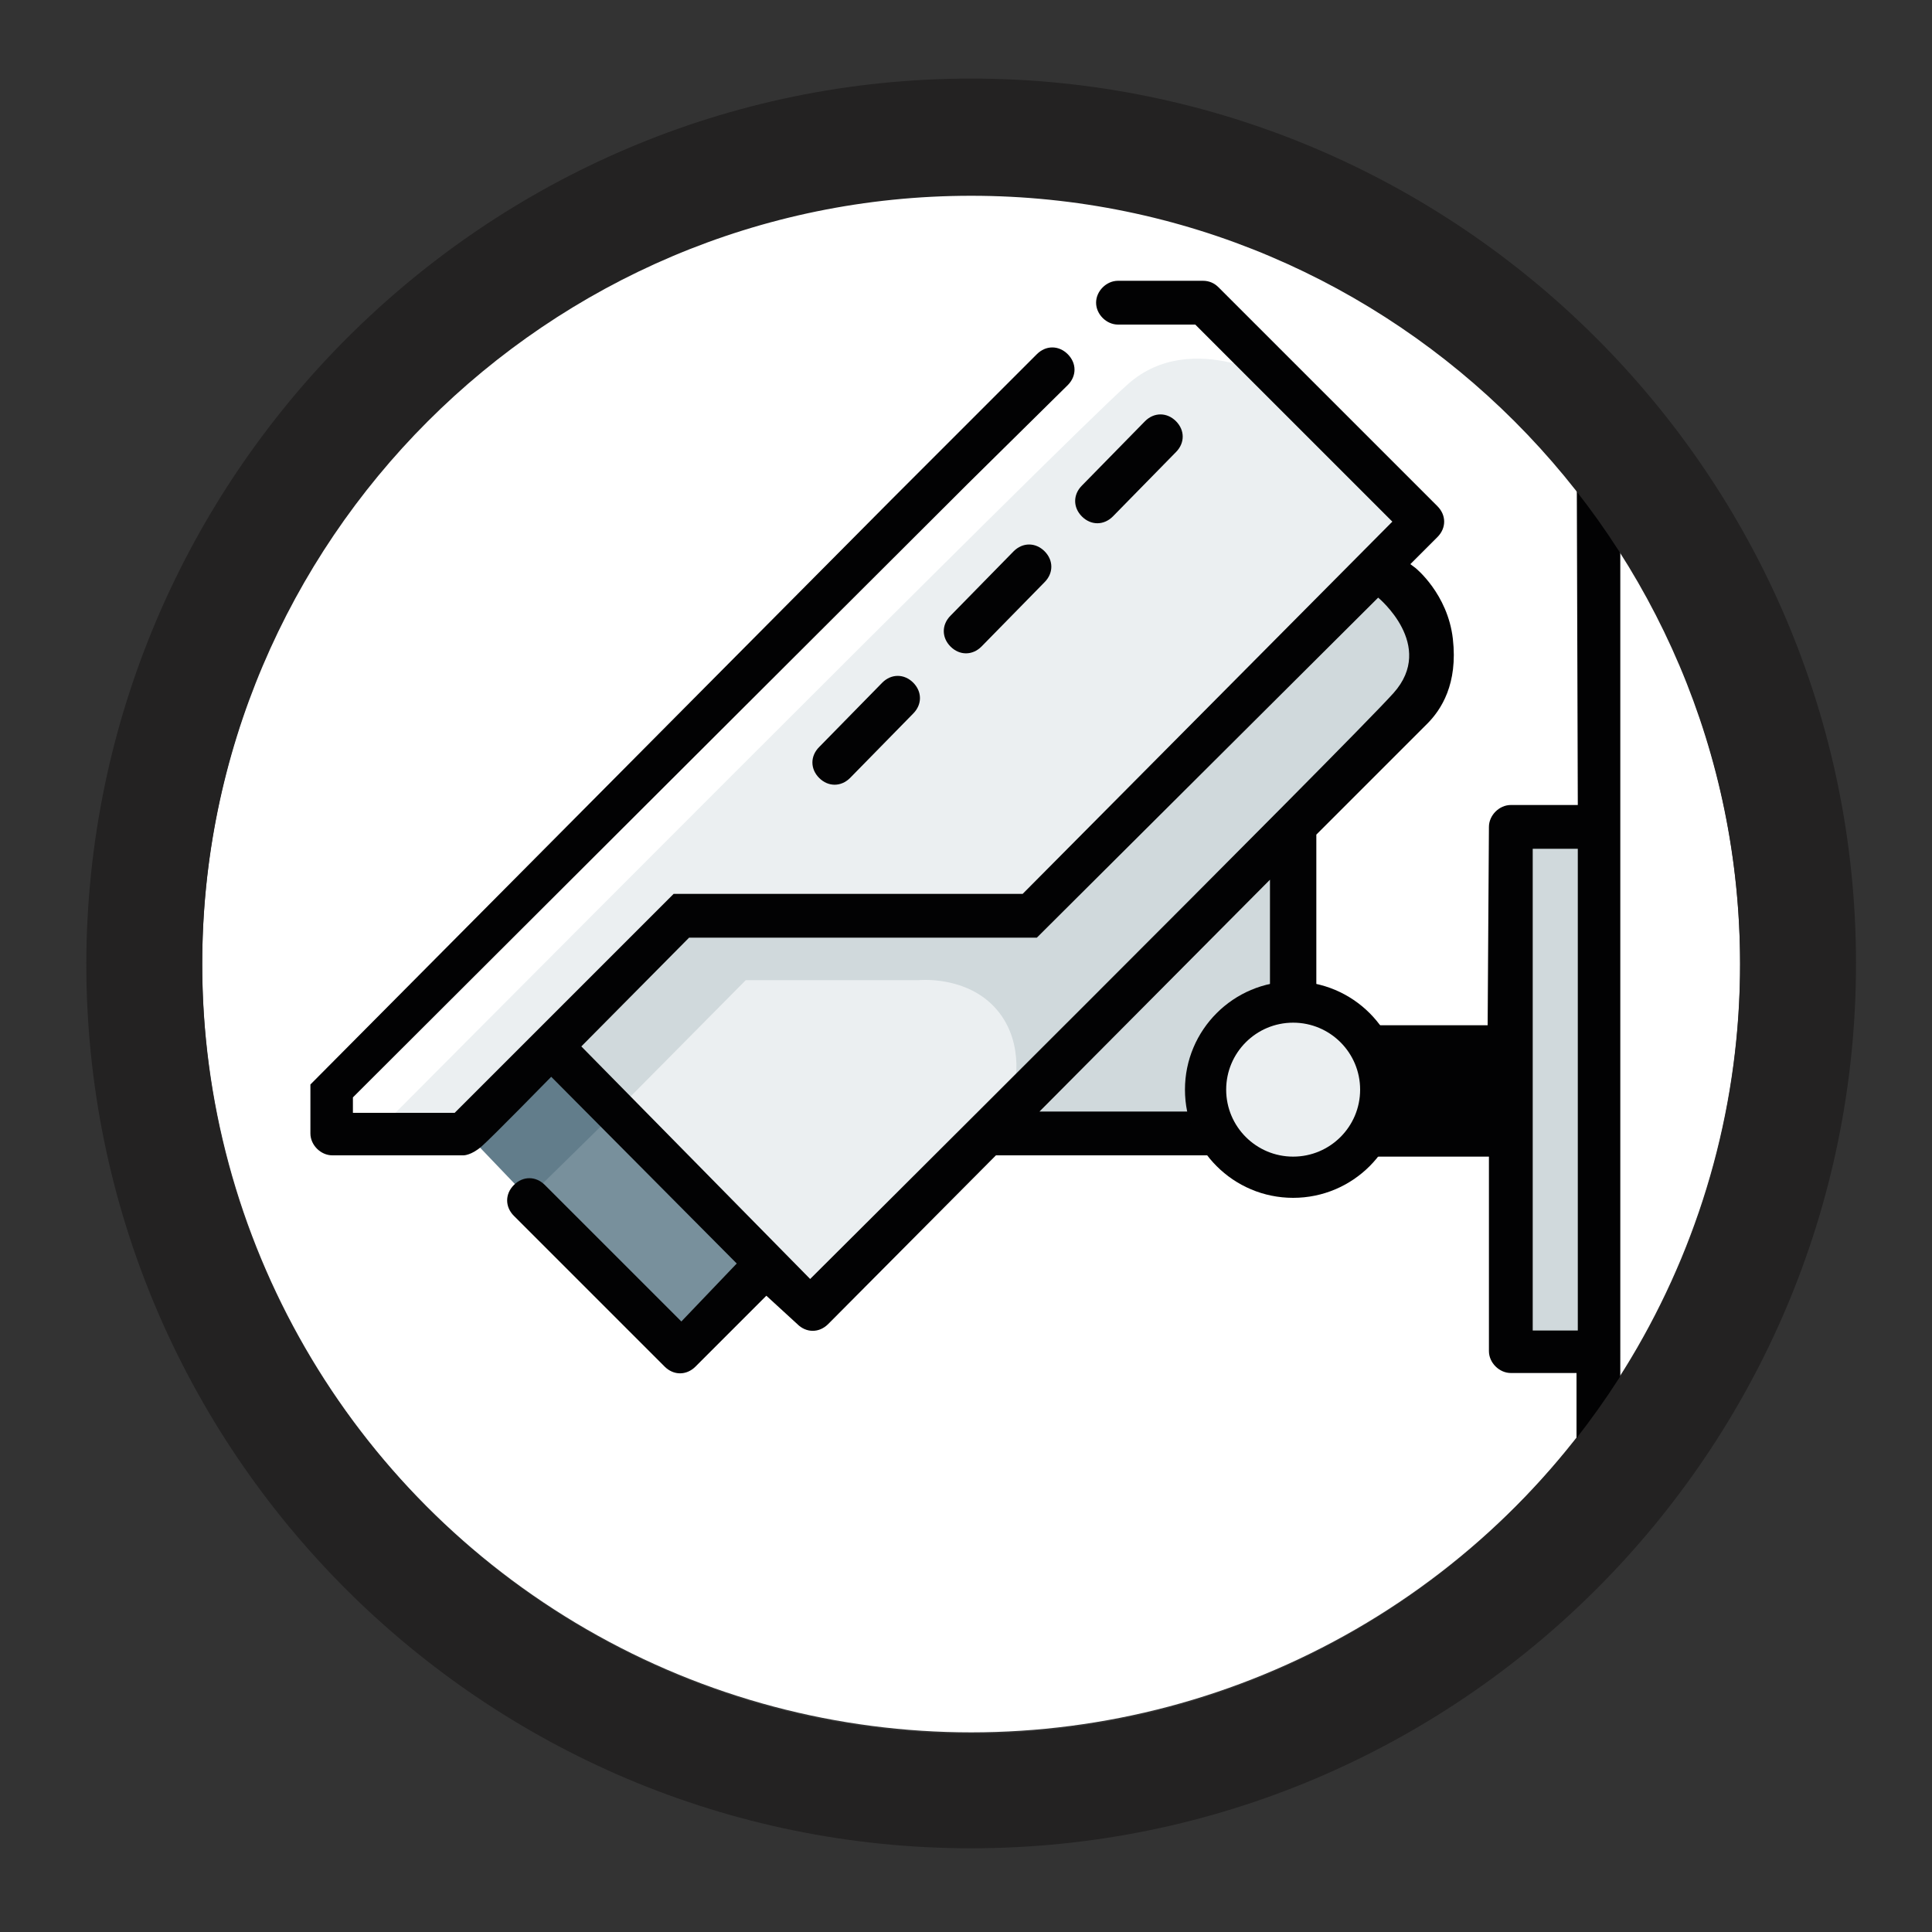
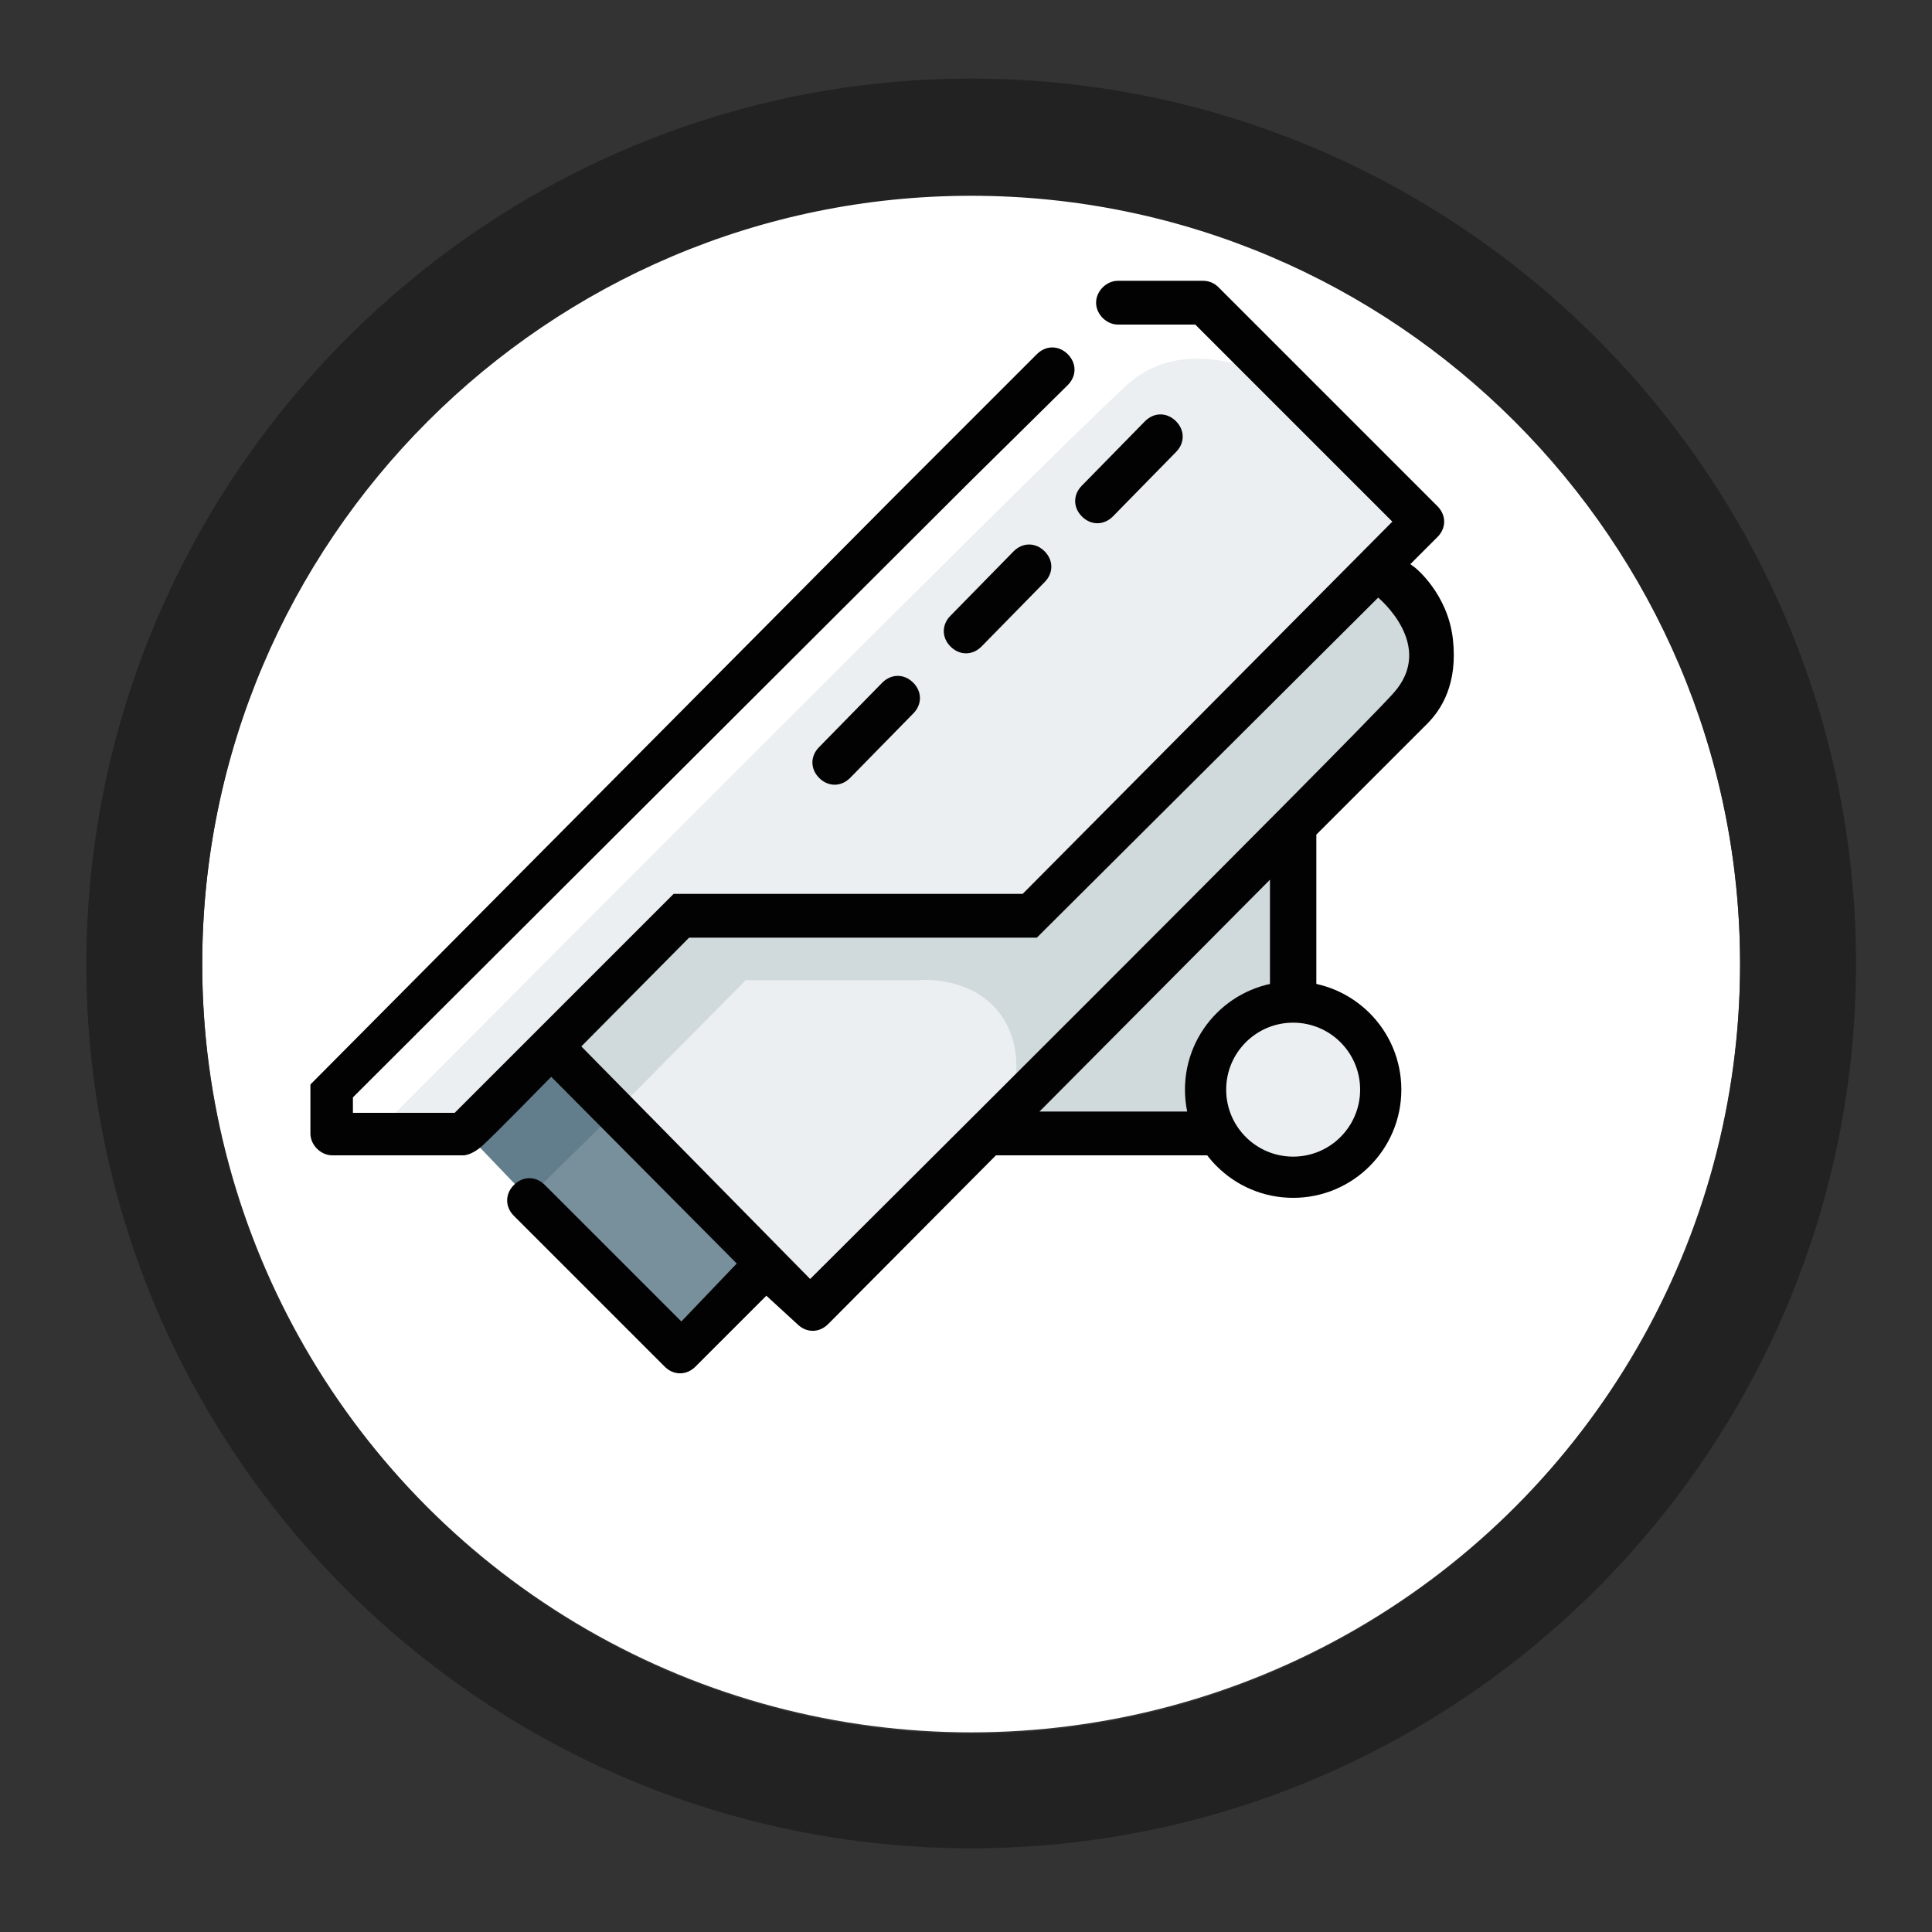
<svg xmlns="http://www.w3.org/2000/svg" id="Capa_1" x="0px" y="0px" viewBox="0 0 150 150" style="enable-background:new 0 0 150 150;" xml:space="preserve">
  <rect x="0" y="0" width="150" height="150" fill="#333333" stroke="none" />
  <style type="text/css">	.st0{fill:#FFFFFF;}	.st1{fill:#EBEFF1;}	.st2{fill:#D0D9DC;}	.st3{fill:#78909C;}	.st4{fill:#627D8B;}	.st5{fill:#020203;}	.st6{fill:#232222;}</style>
  <circle class="st0" cx="75.4" cy="74.8" r="59.7" />
  <g>
    <polygon class="st0" points="88.2,23.6 85.2,23.6 80.5,27.5 56.4,53.7 26.3,84.6 25.6,87.6 40,88.3 51.1,96.7 58,96.7 63.2,101.1   106.9,52.5 108.9,39.1 93.5,23.6  " />
    <path class="st1" d="M99.7,29.8c0,0-7.1-4.4-12.1,0c-5,4.4-57.8,57.5-57.8,57.5l5.6,1l20.3-13.9l18.1-3.2l6.7-0.5l29.7-30.1  L99.7,29.8z" />
    <path class="st2" d="M42.9,86.7L40,83.5l13.9-12.7h24.6l4.6-2.3l21.8-22.5c0,0,2.9-1.5,4.1-0.3s2.8,7.1,0.9,9.2s-9.4,9.3-9.4,9.3  L100,88.6L42.9,86.7z" />
    <path class="st1" d="M47.6,86.5l10.3-10.4h13.4c0,0,3.8-0.4,6.1,2.3c2.3,2.7,1.3,6.3,1.3,6.3l-15.6,16.4L47.6,86.5z" />
    <polygon class="st3" points="59.3,98.1 52.8,104.4 40,92 47,85.2  " />
    <polygon class="st4" points="46.6,87.5 41,93 36.6,88.4 42.8,82.2 47.6,86.5  " />
-     <path class="st5" d="M125.8,118.4c0,0.9-0.8,1.7-1.7,1.7s-1.7-0.8-1.7-1.7v-11.8h-5.1c-0.9,0-1.7-0.8-1.7-1.7V89.8h-9.8V79.6h9.7  l0.1-15.4c0-0.9,0.8-1.7,1.7-1.7h5.2l-0.1-32.2c0-0.9,0.8-1.7,1.7-1.7s1.7,0.8,1.7,1.7L125.8,118.4z" />
    <path class="st5" d="M109.5,43.8l2.1-2.1c0.7-0.7,0.7-1.7,0-2.4l-17-17c-0.3-0.3-0.7-0.5-1.2-0.5h-6.6c-0.9,0-1.7,0.8-1.7,1.7  s0.8,1.7,1.7,1.7h6l15.3,15.3L79.4,69.4H52.3l-17,17h-7.9v-1.2l47.8-47.7l7.7-7.6c0.7-0.7,0.7-1.7,0-2.4c-0.7-0.7-1.7-0.7-2.4,0  L69.1,38.9l-45,45.3v3.8c0,0.9,0.8,1.7,1.7,1.7H36c0,0,0.6,0,1.4-0.7s5.3-5.3,5.3-5.3l10.8-10.9l27,0l26.5-26.4  c0,0,4.5,3.7,1.2,7.4c-3.3,3.7-45.3,45.5-45.3,45.5L44.5,80.6l-2.4,2.3l15.1,15.2l-4.3,4.5L42.3,92c-0.7-0.7-1.7-0.7-2.4,0  s-0.7,1.7,0,2.4l11.7,11.7c0.7,0.7,1.7,0.7,2.4,0l5.5-5.5l2.4,2.2c0.7,0.7,1.7,0.7,2.4,0l34.3-34.5v18H79.1l-2.8,2.8l0.8,0.6h25.1  V64.8l5.6-5.6c0,0,1.9-1.9,3-3c1.1-1.1,2.4-3.1,2-6.6c-0.4-3.5-2.9-5.5-2.9-5.5L109.5,43.8z" />
    <circle class="st5" cx="100.4" cy="84.6" r="8.4" />
    <circle class="st1" cx="100.4" cy="84.6" r="5.2" />
    <path class="st5" d="M86.4,40.1c-0.7,0.7-1.7,0.7-2.4,0s-0.7-1.7,0-2.4l4.9-5c0.7-0.7,1.7-0.7,2.4,0c0.7,0.7,0.7,1.7,0,2.4  L86.4,40.1z" />
    <path class="st5" d="M76.2,50.2c-0.7,0.7-1.7,0.7-2.4,0c-0.7-0.7-0.7-1.7,0-2.4l4.9-5c0.7-0.7,1.7-0.7,2.4,0c0.7,0.7,0.7,1.7,0,2.4  L76.2,50.2z" />
    <path class="st5" d="M66,60.4c-0.7,0.7-1.7,0.7-2.4,0s-0.7-1.7,0-2.4l4.9-5c0.7-0.7,1.7-0.7,2.4,0c0.7,0.7,0.7,1.7,0,2.4L66,60.4z" />
-     <rect x="119" y="65.9" class="st2" width="3.5" height="37.4" />
  </g>
  <path class="st6" d="M75.4,143.5c-37.9,0-68.7-30.8-68.7-68.7C6.8,37,37.6,6.1,75.4,6.1s68.7,30.8,68.7,68.7 C144.1,112.7,113.3,143.5,75.4,143.5z M75.4,15.2c-32.9,0-59.7,26.8-59.7,59.7s26.8,59.7,59.7,59.7s59.7-26.8,59.7-59.7 S108.3,15.2,75.4,15.2z" />
</svg>